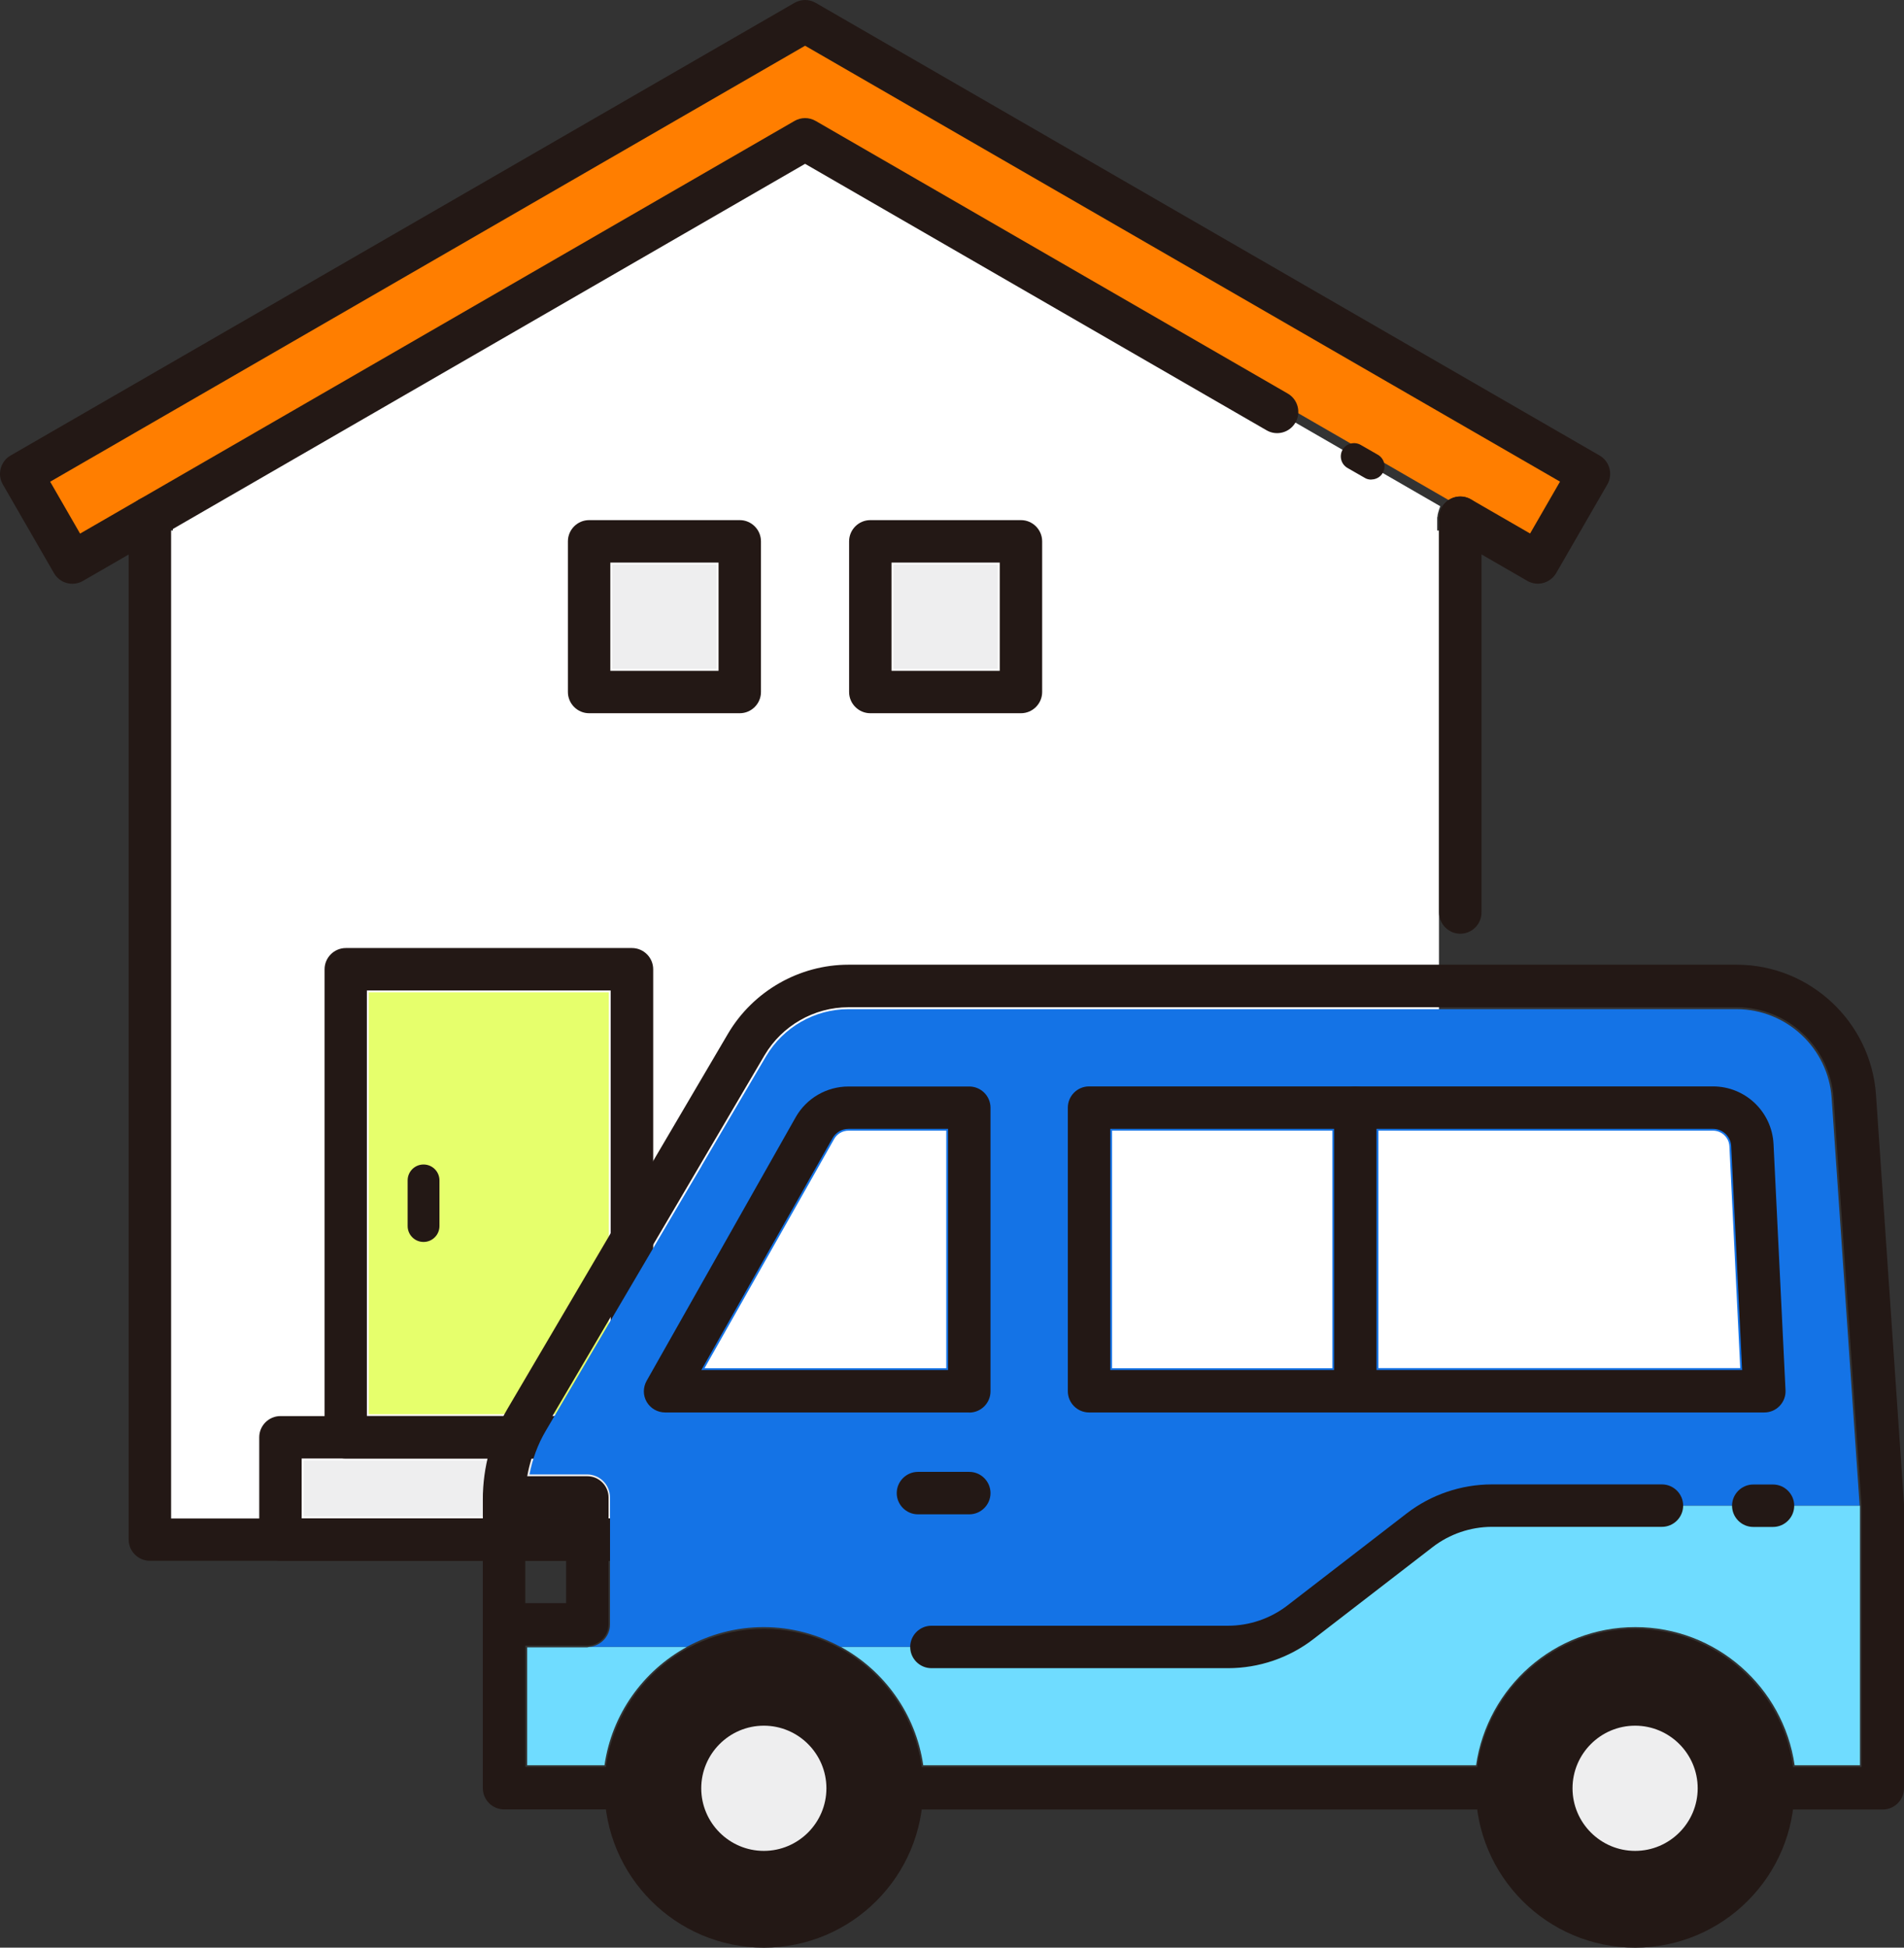
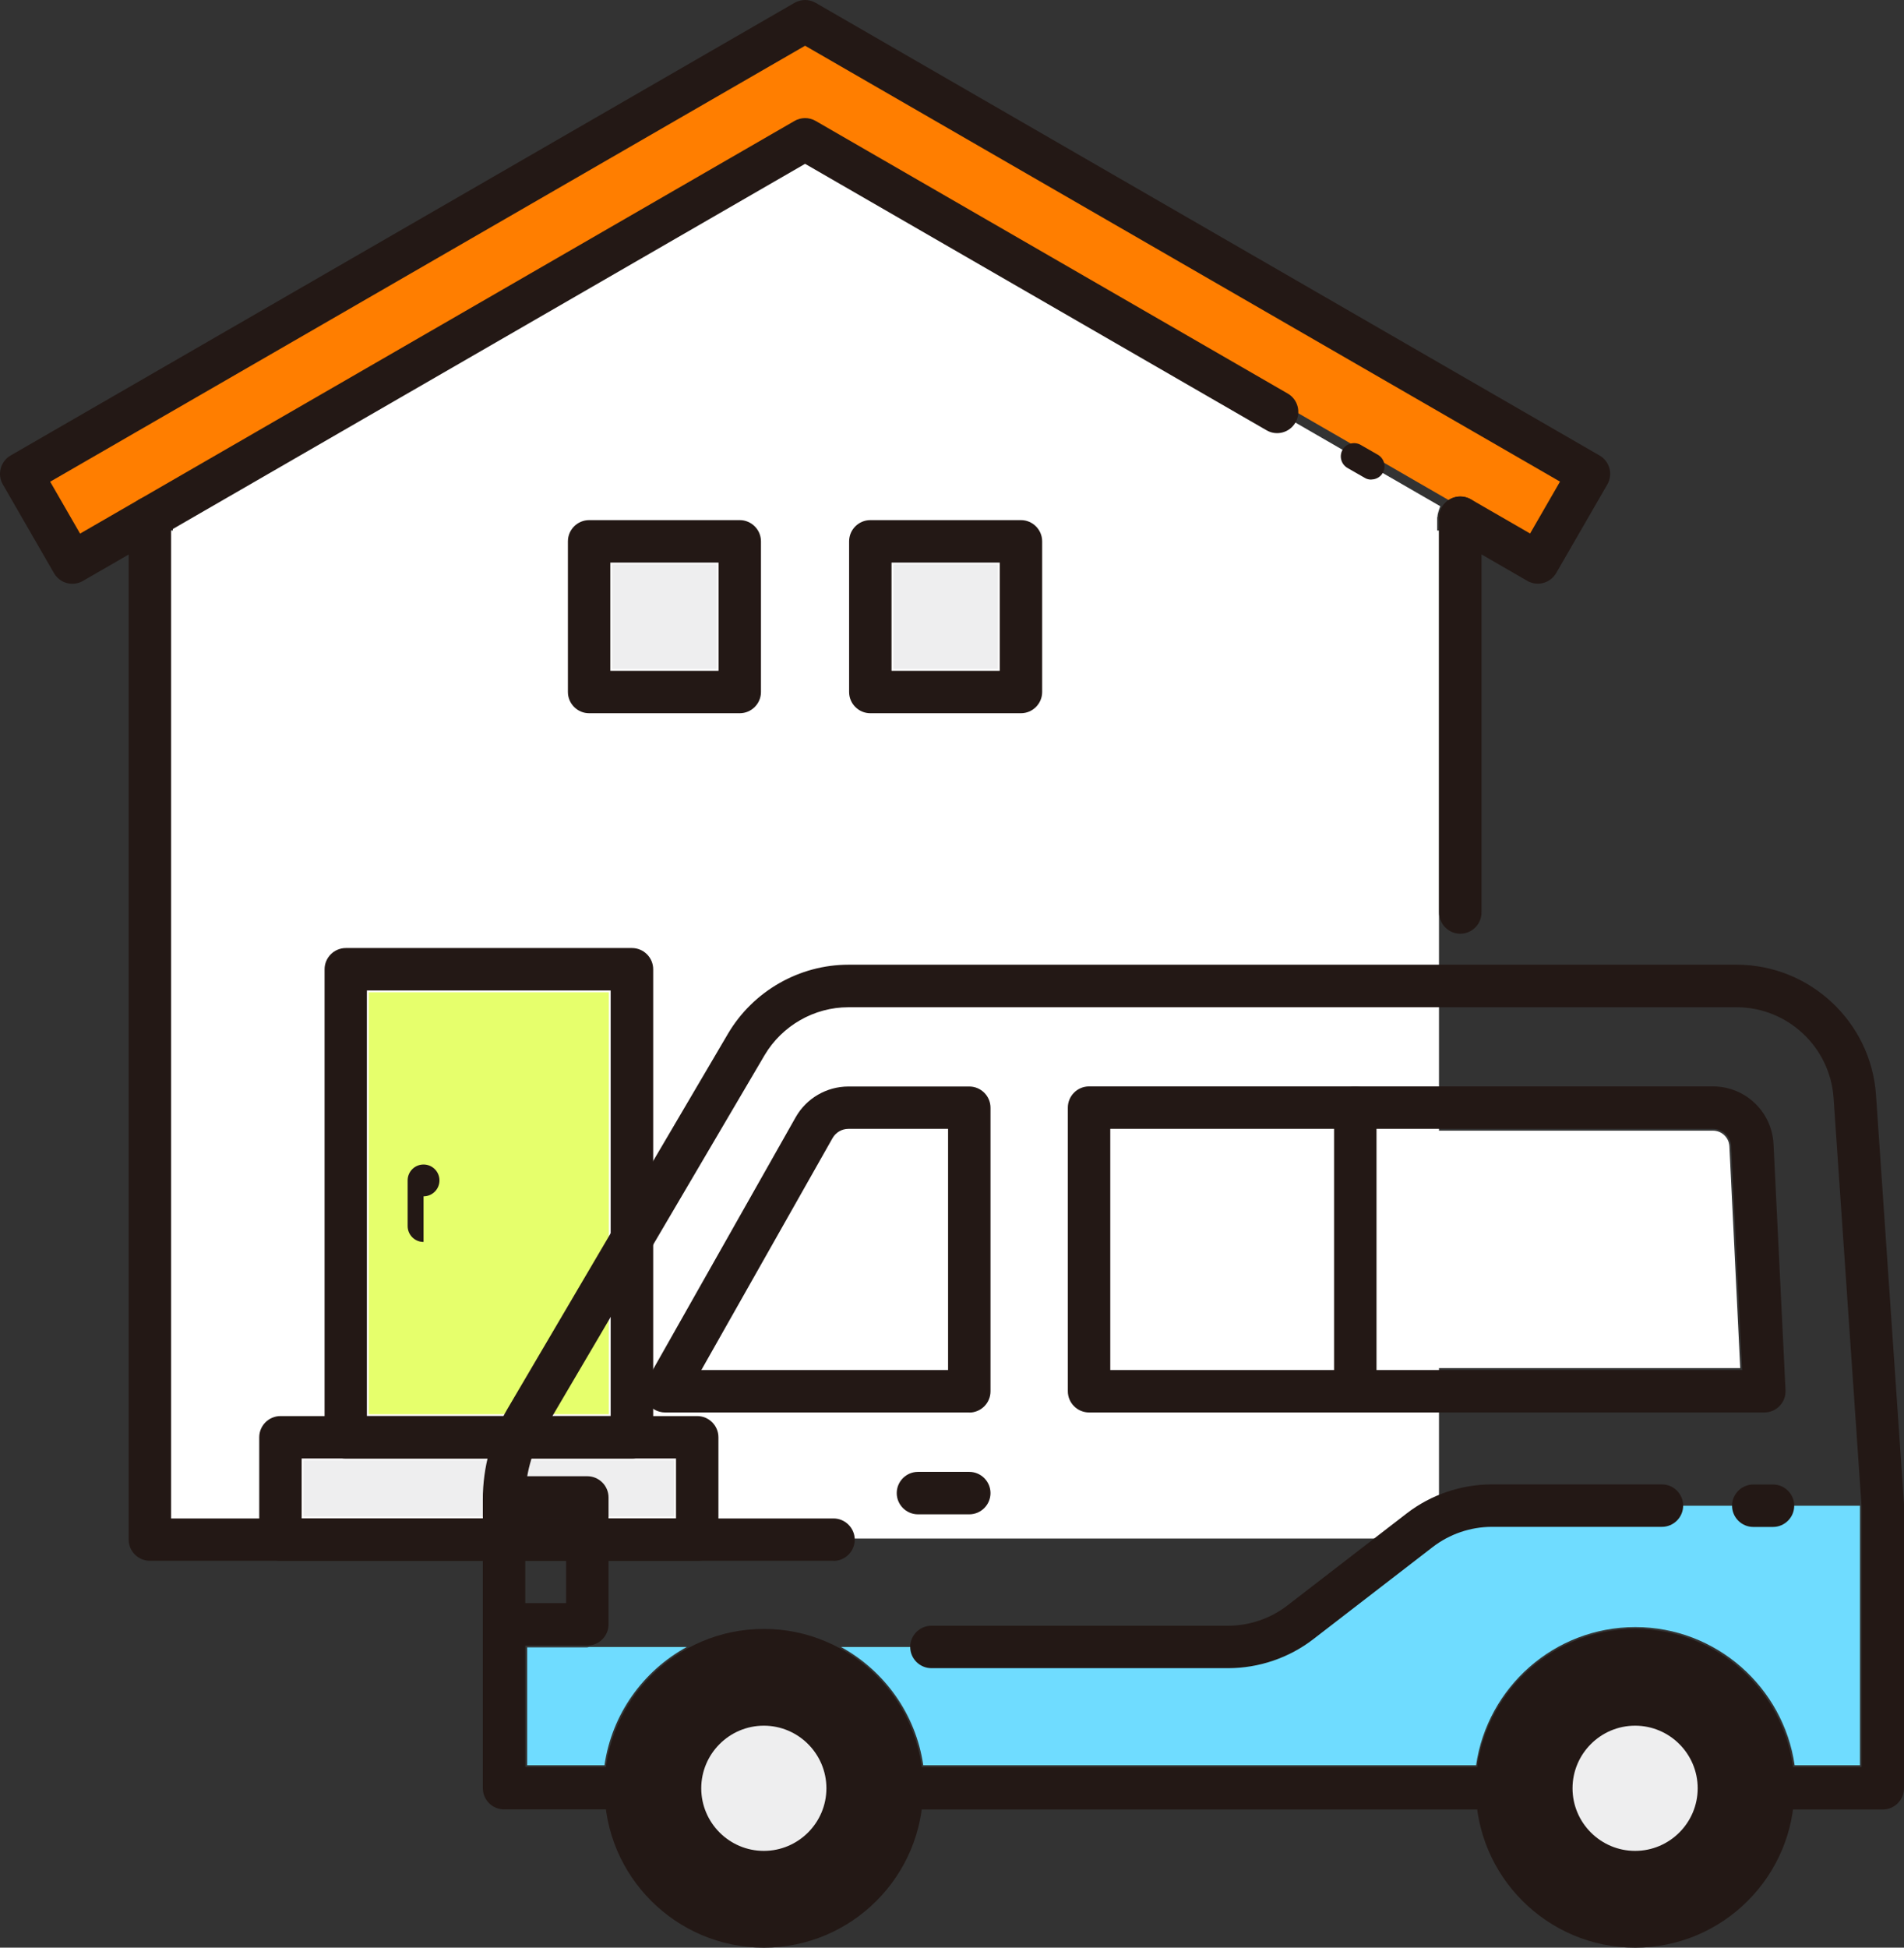
<svg xmlns="http://www.w3.org/2000/svg" id="_レイヤー_2" data-name="レイヤー_2" viewBox="0 0 179.5 183.56">
  <rect x="0" y="0" width="179.5" height="183.56" fill="#333333" stroke="none" />
  <defs>
    <style>
      .cls-1 {
        fill: #eeeeef;
      }

      .cls-2 {
        fill: #231815;
      }

      .cls-3 {
        fill: #fff;
      }

      .cls-4 {
        fill: #1473e6;
      }

      .cls-5 {
        fill: #e6ff6c;
      }

      .cls-6 {
        fill: #ff7e00;
      }

      .cls-7 {
        fill: #6fdcff;
      }
    </style>
  </defs>
  <g id="_レイヤー_2-2" data-name="レイヤー_2">
    <g>
      <path class="cls-3" d="M135.52,48.68c0-.16.05-.31.09-.46.04-.13.07-.25.12-.37.02-.05.02-.09.05-.14L75.9,13.14,16.01,47.71s.02.08.04.12c.07.13.1.27.14.42.04.14.08.28.08.42,0,.05.03.08.03.13v1.2h-.29v95h119.65V50h-.17v-1.2s.02-.08.02-.12Z" />
      <path class="cls-6" d="M10.6,47.46s.09-.03.13-.03" />
      <polygon class="cls-6" points="139.08 48.58 75.9 12.1 12.71 48.58 12.71 48.58 7.78 52.19 5.86 50.05 3.06 45.21 75.9 3 148.73 45.21 145.94 50.05 143.54 52.19 139.08 48.58" />
      <rect class="cls-1" x="57.71" y="53.19" width="9.86" height="9.86" />
      <rect class="cls-1" x="84.22" y="53.19" width="9.86" height="9.86" />
      <rect class="cls-5" x="34.76" y="93.52" width="22.64" height="39.77" />
      <polygon class="cls-1" points="28.61 142.93 28.61 137.63 32.59 137.63 59.58 137.63 63.56 137.63 63.56 142.93 28.61 142.93" />
      <path class="cls-2" d="M78.58,147.1H14.13c-1.1,0-2-.9-2-2V48.8c0-1.1.9-2,2-2s2,.9,2,2v94.31h62.45c1.1,0,2,.9,2,2s-.9,2-2,2Z" />
      <path class="cls-2" d="M137.67,88c-1.1,0-2-.9-2-2v-37.2c0-1.1.9-2,2-2s2,.9,2,2v37.2c0,1.1-.9,2-2,2Z" />
      <path class="cls-2" d="M65.73,147.1H26.44c-1.1,0-2-.9-2-2v-9.64c0-1.1.9-2,2-2h39.29c1.1,0,2,.9,2,2v9.64c0,1.1-.9,2-2,2ZM28.44,143.1h35.29v-5.64H28.44v5.64Z" />
      <path class="cls-2" d="M59.58,137.46h-26.98c-1.1,0-2-.9-2-2v-44.11c0-1.1.9-2,2-2h26.98c1.1,0,2,.9,2,2v44.11c0,1.1-.9,2-2,2ZM34.59,133.46h22.98v-40.11h-22.98v40.11Z" />
      <path class="cls-2" d="M129.27,45.2c-.21,0-.43-.05-.62-.17l-1.62-.93c-.6-.35-.8-1.11-.46-1.71.35-.6,1.11-.8,1.71-.46l1.62.93c.6.35.8,1.11.46,1.71-.23.4-.65.62-1.08.62Z" />
      <path class="cls-2" d="M6.82,55.02c-.69,0-1.36-.36-1.73-1L.27,45.66c-.27-.46-.34-1.01-.2-1.52.14-.51.47-.95.93-1.21L74.9.27c.62-.36,1.38-.36,2,0l73.9,42.66c.96.55,1.28,1.78.73,2.73l-4.82,8.35c-.27.46-.7.79-1.21.93-.51.14-1.06.07-1.52-.2l-7.31-4.22c-.96-.55-1.28-1.78-.73-2.73.55-.96,1.78-1.28,2.73-.73l5.58,3.22,2.82-4.89L75.9,4.31,4.73,45.4l2.82,4.89L74.9,11.4c.62-.36,1.38-.36,2,0l44.5,25.69c.96.55,1.28,1.78.73,2.73-.55.96-1.78,1.29-2.73.73l-43.5-25.11L7.82,54.75c-.31.18-.66.27-1,.27Z" />
      <path class="cls-2" d="M69.74,67.22h-14.2c-1.1,0-2-.9-2-2v-14.2c0-1.1.9-2,2-2h14.2c1.1,0,2,.9,2,2v14.2c0,1.1-.9,2-2,2ZM57.54,63.22h10.2v-10.2h-10.2v10.2Z" />
      <path class="cls-2" d="M96.25,67.22h-14.2c-1.1,0-2-.9-2-2v-14.2c0-1.1.9-2,2-2h14.2c1.1,0,2,.9,2,2v14.2c0,1.1-.9,2-2,2ZM84.05,63.22h10.2v-10.2h-10.2v10.2Z" />
-       <path class="cls-2" d="M39.93,117.05c-.83,0-1.5-.67-1.5-1.5v-4.3c0-.83.67-1.5,1.5-1.5s1.5.67,1.5,1.5v4.3c0,.83-.67,1.5-1.5,1.5Z" />
+       <path class="cls-2" d="M39.93,117.05c-.83,0-1.5-.67-1.5-1.5v-4.3c0-.83.67-1.5,1.5-1.5s1.5.67,1.5,1.5c0,.83-.67,1.5-1.5,1.5Z" />
      <g>
        <path class="cls-2" d="M72.01,181.2c-6.98,0-12.65-5.67-12.65-12.65,0,0,0,0,0,0s0,0,0,0c0-6.97,5.68-12.65,12.65-12.65s12.66,5.68,12.66,12.66-5.68,12.66-12.66,12.66Z" />
        <path class="cls-2" d="M154.15,181.06c-6.9,0-12.51-5.61-12.51-12.51s5.61-12.51,12.51-12.51,12.5,5.61,12.51,12.5c0,0,0,0,0,.02s0,0,0,.02c0,6.89-5.62,12.5-12.51,12.5Z" />
-         <path class="cls-4" d="M122.59,152.9l11.24-8.67c1.95-1.51,4.35-2.32,6.81-2.32h34.68l-2.64-38.42c-.32-4.7-4.26-8.38-8.97-8.38h-26.9s-.01,0-.02,0-.01,0-.02,0h-56.8c-3.16,0-6.13,1.7-7.75,4.44l-6.06,10.3s-.01.03-.02.05l-2.87,4.86-11.83,20.11c-.75,1.27-1.25,2.66-1.52,4.09h5.42c1.2,0,2.17.97,2.17,2.17v11.96c0,1.13-.87,2.03-1.97,2.13h9.19c2.16-1.18,4.63-1.87,7.26-1.87s5.1.69,7.26,1.87h36.51c2.47,0,4.86-.82,6.81-2.32Z" />
        <path class="cls-7" d="M55.37,155.26h-5.67v11.11h7.29c.69-4.82,3.65-8.9,7.76-11.15h-9.19c-.07,0-.13.04-.2.04Z" />
        <path class="cls-7" d="M140.65,141.91c-2.47,0-4.86.82-6.81,2.32l-11.24,8.67c-1.95,1.51-4.35,2.32-6.81,2.32h-36.51c4.1,2.25,7.06,6.33,7.76,11.15h52.12c1.06-7.35,7.38-13.02,15.01-13.02s13.96,5.67,15.02,13.02h6.16v-24.46h0s-34.68,0-34.68,0Z" />
        <path class="cls-3" d="M89.21,128.95h-22.79l12.22-21.6c.27-.49.79-.79,1.35-.79h9.22v22.39Z" />
        <rect class="cls-3" x="104.84" y="106.56" width="20.77" height="22.39" />
        <path class="cls-3" d="M129.95,128.95v-22.39h31.54c.83,0,1.51.65,1.55,1.47l1.02,20.91h-34.11Z" />
        <g>
          <g>
            <g>
              <path class="cls-2" d="M72.01,183.56c-8.28,0-15.02-6.74-15.02-15.02s6.74-15.02,15.02-15.02,15.02,6.74,15.02,15.02-6.74,15.02-15.02,15.02ZM72.01,157.53c-6.08,0-11.02,4.94-11.02,11.02s4.94,11.02,11.02,11.02,11.02-4.94,11.02-11.02-4.94-11.02-11.02-11.02Z" />
              <path class="cls-2" d="M154.15,183.56c-8.28,0-15.02-6.74-15.02-15.02s6.74-15.02,15.02-15.02,15.02,6.74,15.02,15.02-6.74,15.02-15.02,15.02ZM154.15,157.53c-6.08,0-11.02,4.94-11.02,11.02s4.94,11.02,11.02,11.02,11.02-4.94,11.02-11.02-4.94-11.02-11.02-11.02Z" />
              <g>
                <circle class="cls-1" cx="72.01" cy="168.54" r="4.65" />
                <path class="cls-1" d="M72.01,174.44c-3.25,0-5.9-2.65-5.9-5.9s2.65-5.9,5.9-5.9,5.9,2.65,5.9,5.9-2.65,5.9-5.9,5.9ZM72.01,165.15c-1.87,0-3.4,1.52-3.4,3.4s1.52,3.4,3.4,3.4,3.4-1.52,3.4-3.4-1.52-3.4-3.4-3.4Z" />
              </g>
              <g>
                <circle class="cls-1" cx="154.15" cy="168.54" r="4.65" />
                <path class="cls-1" d="M154.15,174.44c-3.25,0-5.9-2.65-5.9-5.9s2.65-5.9,5.9-5.9,5.9,2.65,5.9,5.9-2.65,5.9-5.9,5.9ZM154.15,165.15c-1.87,0-3.4,1.52-3.4,3.4s1.52,3.4,3.4,3.4,3.4-1.52,3.4-3.4-1.52-3.4-3.4-3.4Z" />
              </g>
              <path class="cls-2" d="M141.14,170.54h-56.11c-1.1,0-2-.9-2-2s.9-2,2-2h56.11c1.1,0,2,.9,2,2s-.9,2-2,2Z" />
              <path class="cls-2" d="M177.5,170.54h-10.33c-1.1,0-2-.9-2-2s.9-2,2-2h8.33v-24.56l-2.64-38.51c-.33-4.79-4.34-8.54-9.14-8.54h-83.74c-3.22,0-6.25,1.73-7.9,4.52l-20.77,35.32c-1.17,1.98-1.79,4.24-1.79,6.52v25.24h9.46c1.1,0,2,.9,2,2s-.9,2-2,2h-11.46c-1.1,0-2-.9-2-2v-27.24c0-3,.81-5.96,2.35-8.56l20.77-35.32c2.37-4.01,6.72-6.49,11.35-6.49h83.74c6.89,0,12.66,5.39,13.13,12.27l2.64,38.58s0,.09,0,.14v26.63c0,1.1-.9,2-2,2Z" />
              <path class="cls-2" d="M91.38,133.12h-28.68c-.71,0-1.37-.38-1.73-.99-.36-.61-.36-1.37-.01-1.99l14.05-24.84c1.01-1.79,2.92-2.9,4.98-2.9h11.39c1.1,0,2,.9,2,2v26.73c0,1.1-.9,2-2,2ZM66.13,129.12h23.25v-22.73h-9.39c-.62,0-1.19.33-1.5.87l-12.37,21.86Z" />
              <path class="cls-2" d="M55.37,155.09h-7.83c-1.1,0-2-.9-2-2s.9-2,2-2h5.83v-7.96h-5.83c-1.1,0-2-.9-2-2s.9-2,2-2h7.83c1.1,0,2,.9,2,2v11.96c0,1.1-.9,2-2,2Z" />
            </g>
            <path class="cls-2" d="M166.34,133.12h-63.67c-1.1,0-2-.9-2-2v-26.73c0-1.1.9-2,2-2h58.82c3.05,0,5.56,2.39,5.71,5.44l1.13,23.19c.03.55-.17,1.08-.55,1.48s-.9.62-1.45.62ZM104.67,129.12h59.57l-1.03-21.09c-.04-.92-.8-1.64-1.72-1.64h-56.82v22.73Z" />
            <path class="cls-2" d="M127.77,133.12c-1.1,0-2-.9-2-2v-26.73c0-1.1.9-2,2-2s2,.9,2,2v26.73c0,1.1-.9,2-2,2Z" />
          </g>
          <path class="cls-2" d="M91.38,142.72h-4.84c-1.1,0-2-.9-2-2s.9-2,2-2h4.84c1.1,0,2,.9,2,2s-.9,2-2,2Z" />
          <path class="cls-2" d="M167.15,143.91h-1.86c-1.1,0-2-.9-2-2s.9-2,2-2h1.86c1.1,0,2,.9,2,2s-.9,2-2,2Z" />
          <path class="cls-2" d="M115.78,157.22h-27.97c-1.1,0-2-.9-2-2s.9-2,2-2h27.97c2.01,0,4-.68,5.59-1.91l11.24-8.67c2.29-1.77,5.14-2.74,8.04-2.74h16.03c1.1,0,2,.9,2,2s-.9,2-2,2h-16.03c-2.01,0-4,.68-5.59,1.91l-11.24,8.67c-2.29,1.77-5.14,2.74-8.04,2.74Z" />
        </g>
      </g>
    </g>
  </g>
</svg>